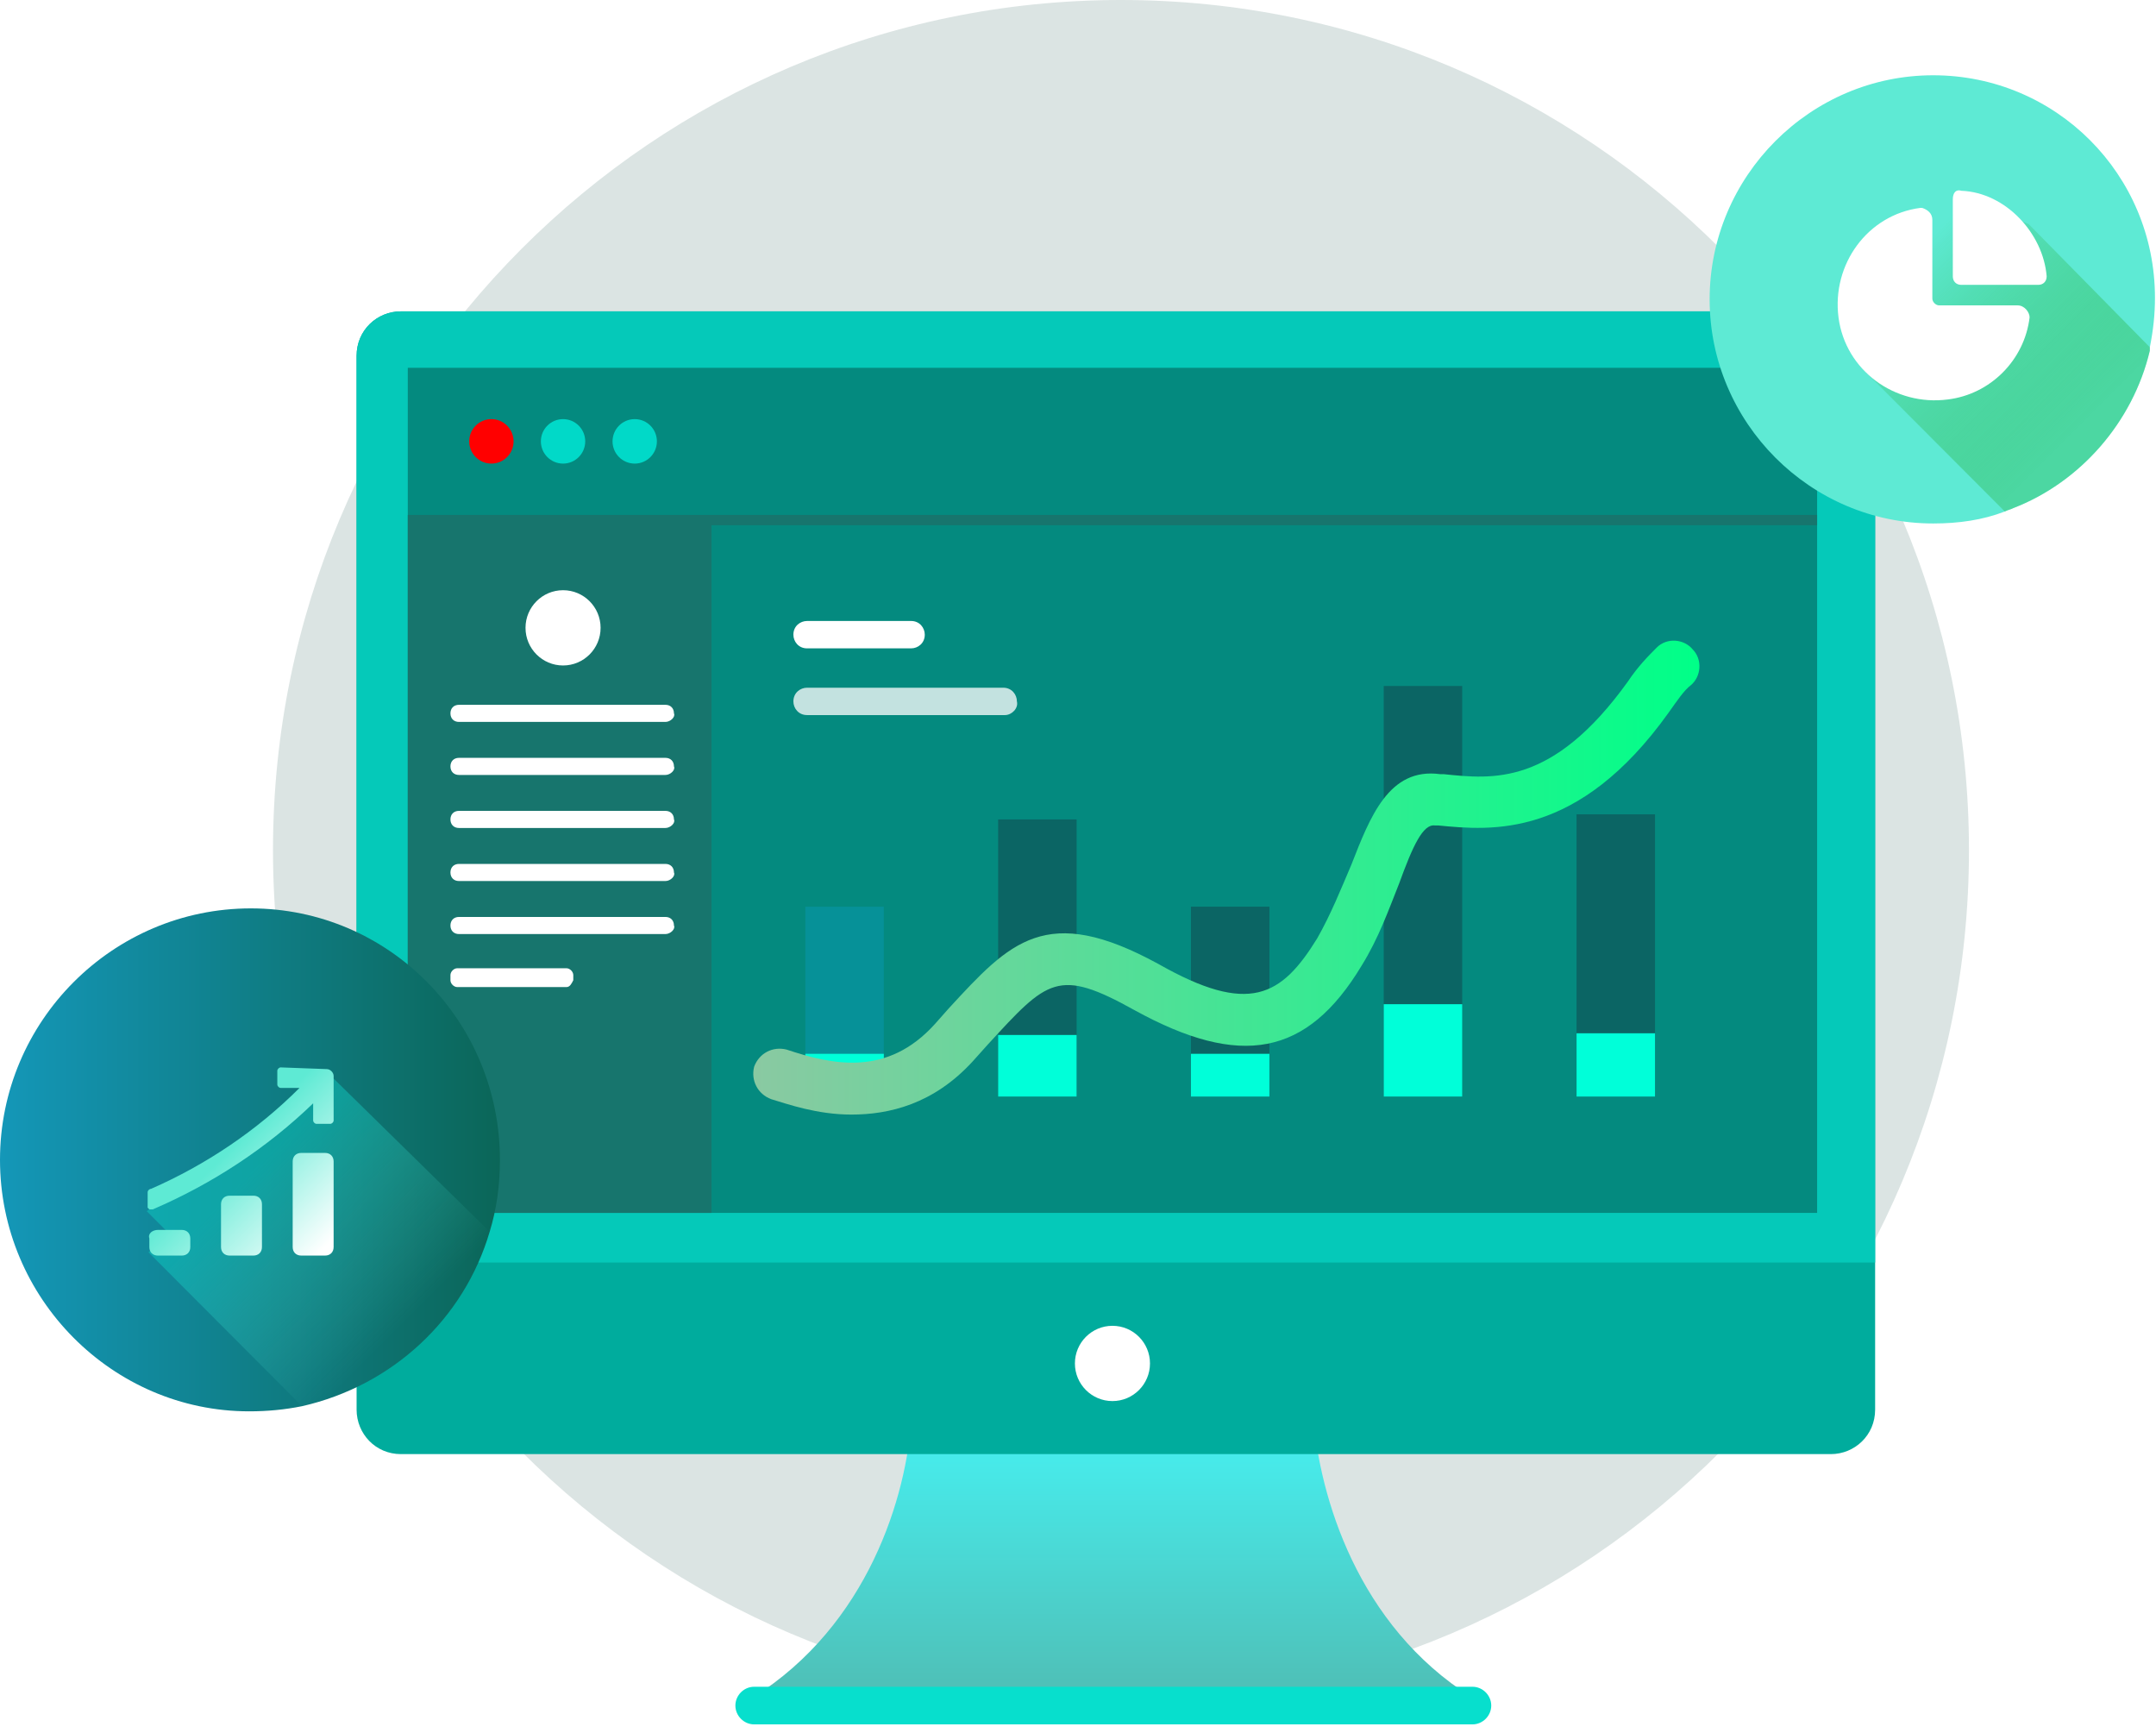
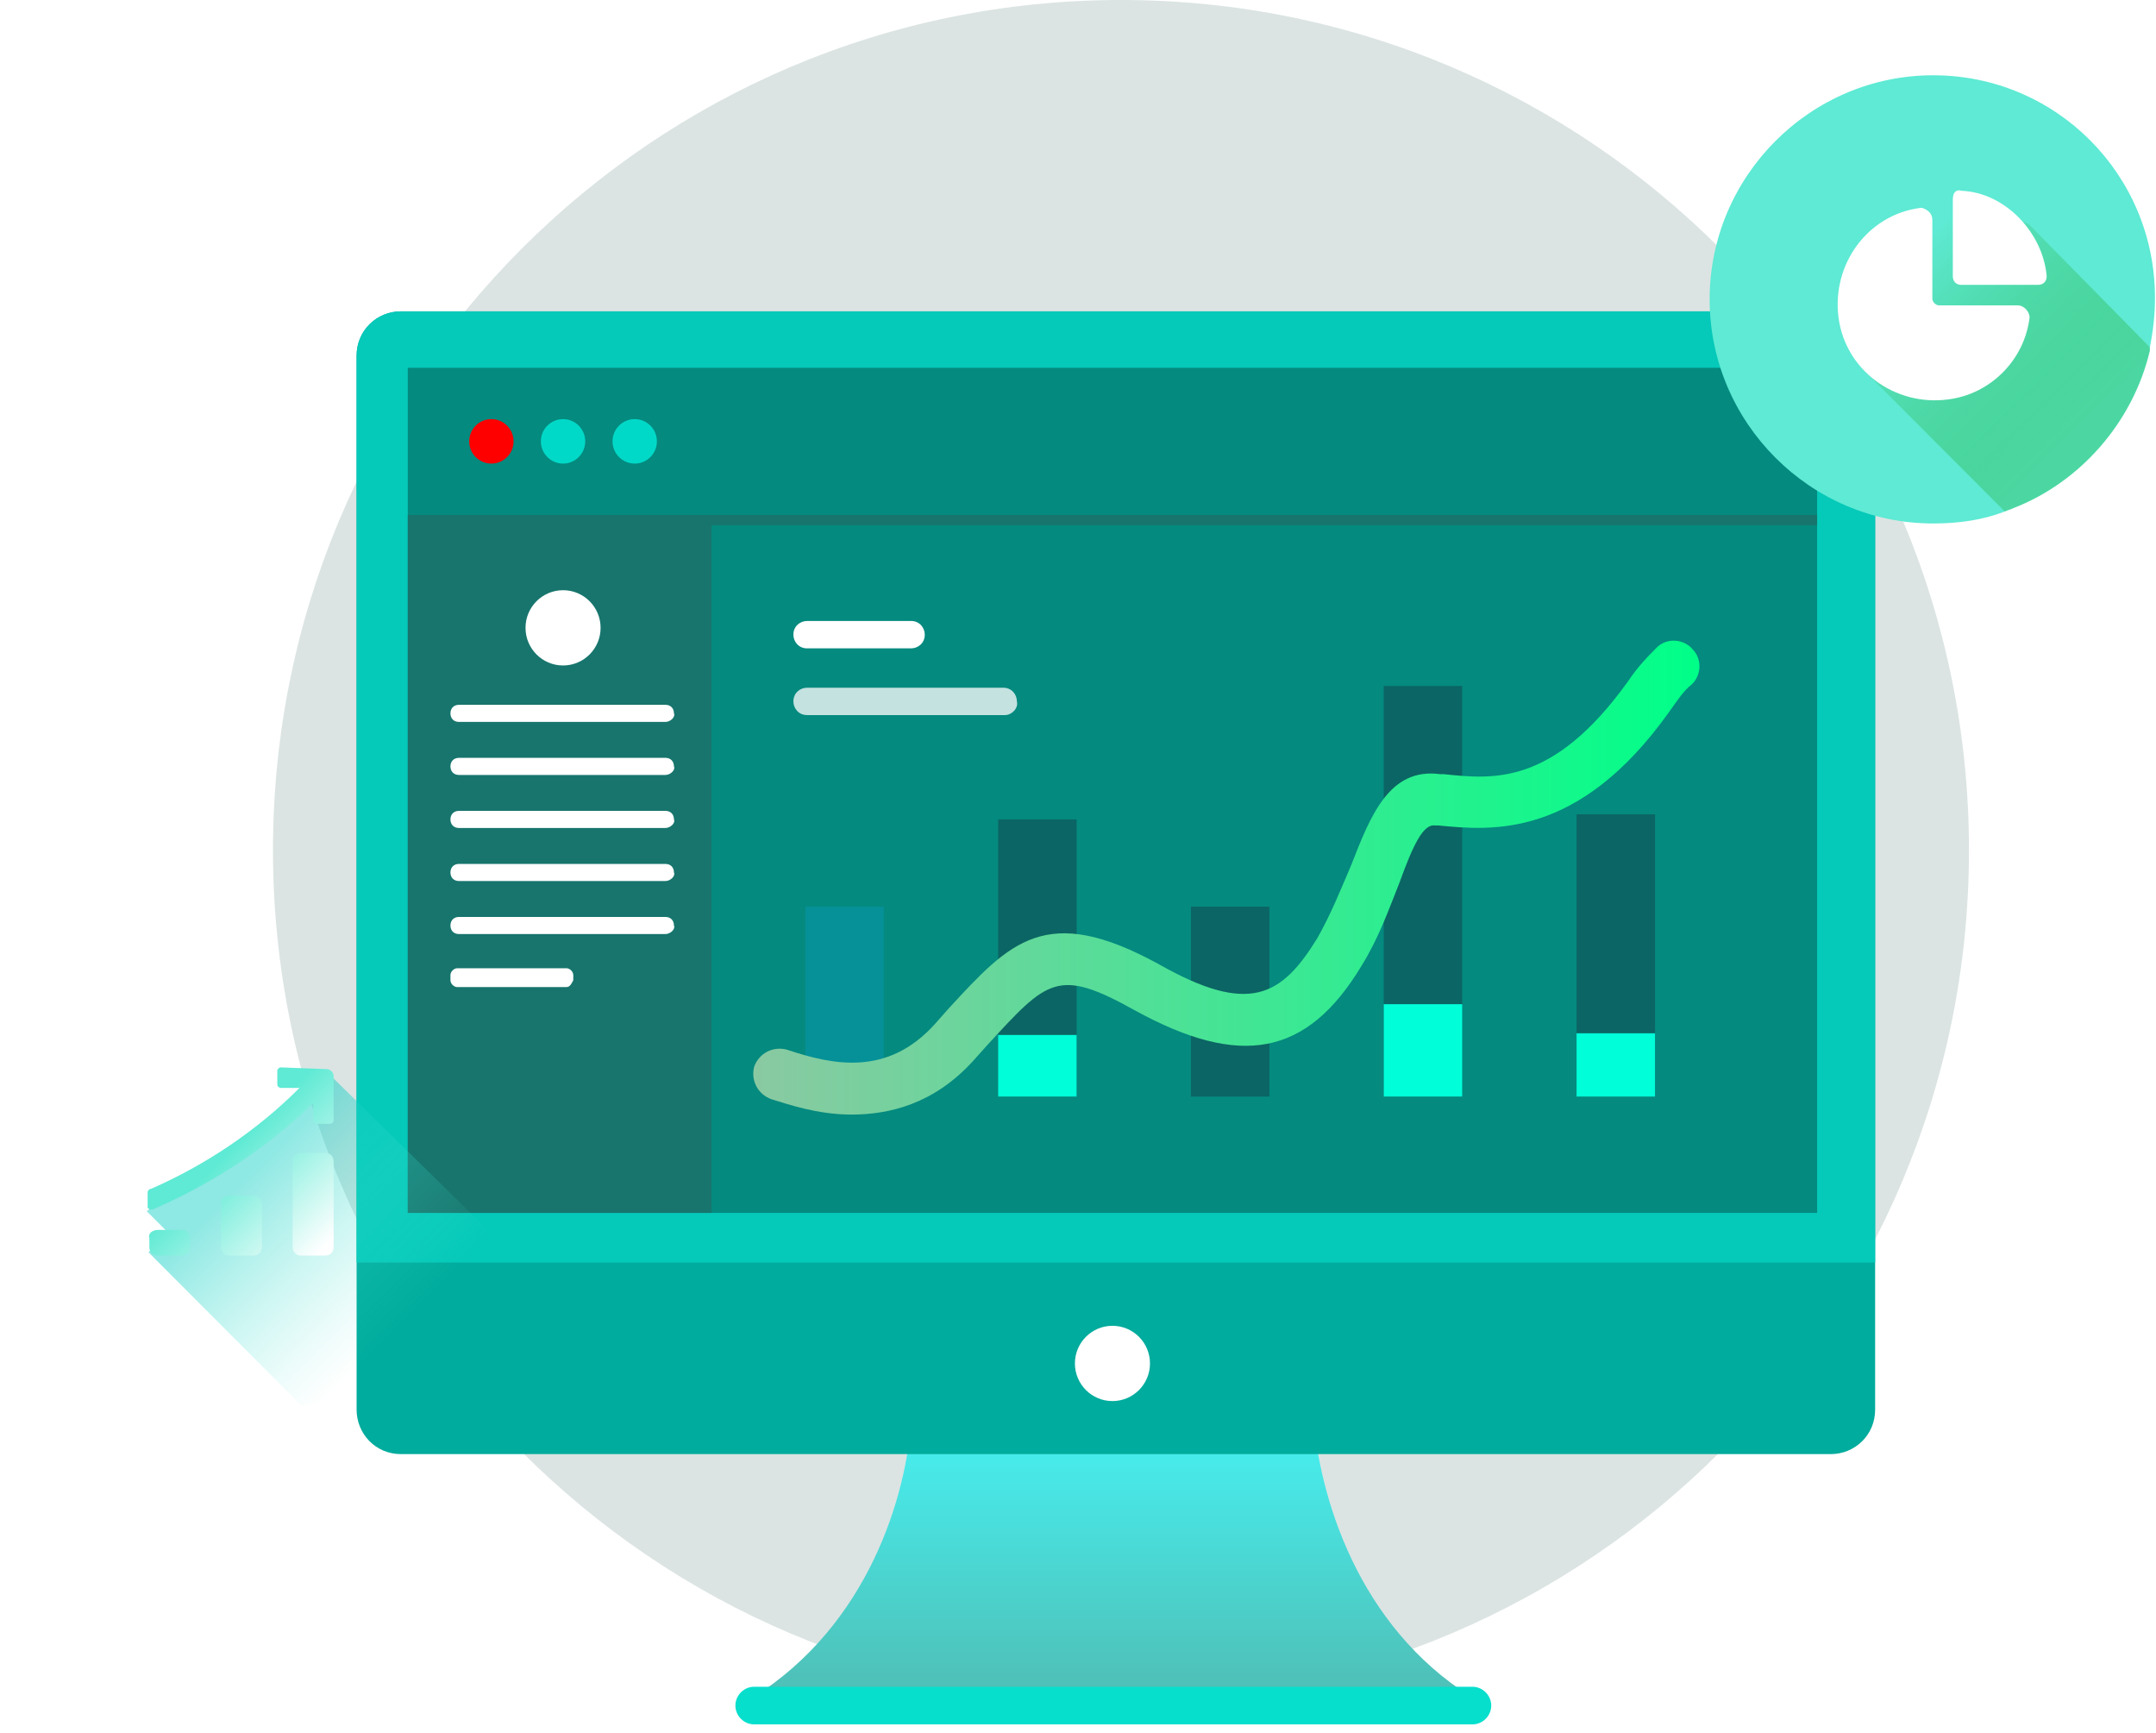
<svg xmlns="http://www.w3.org/2000/svg" width="229" height="184" viewBox="0 0 229 184" fill="none">
  <path d="M119.065 180.568C168.809 180.568 209.134 140.146 209.134 90.284C209.134 40.422 168.809 0 119.065 0C69.321 0 28.996 40.422 28.996 90.284C28.996 140.146 69.321 180.568 119.065 180.568Z" fill="rgba(9,71,65,0.147)" />
  <path d="M157.485 180.932C144.618 181.295 129.033 180.932 118.159 180.75C107.286 180.932 91.7 181.295 78.833 180.932C91.519 173.665 96.05 160.041 96.775 151.14H139.544C140.45 160.041 144.8 173.665 157.485 180.932Z" fill="url(#paint0_linear_1731_44739)" />
  <path d="M199.167 37.785V149.687C199.167 152.411 196.993 154.41 194.456 154.41H42.588C39.87 154.41 37.876 152.23 37.876 149.687V37.785C37.876 35.061 40.051 33.062 42.588 33.062H194.456C196.993 32.881 199.167 35.061 199.167 37.785Z" fill="#00ac9d" />
  <path d="M199.167 37.785V134.064H37.876V37.785C37.876 35.061 40.051 33.062 42.588 33.062H194.456C196.993 32.881 199.167 35.061 199.167 37.785Z" fill="#05c9b9" />
  <path d="M193.006 39.057H43.313V128.796H193.006V39.057Z" fill="#048a7f" />
  <path d="M52.194 49.228C53.495 49.228 54.549 48.171 54.549 46.867C54.549 45.563 53.495 44.505 52.194 44.505C50.892 44.505 49.837 45.563 49.837 46.867C49.837 48.171 50.892 49.228 52.194 49.228Z" fill="red" />
  <path d="M59.804 49.228C61.106 49.228 62.16 48.171 62.16 46.867C62.16 45.563 61.106 44.505 59.804 44.505C58.503 44.505 57.449 45.563 57.449 46.867C57.449 48.171 58.503 49.228 59.804 49.228Z" fill="rgba(0,255,234,0.678)" />
  <path d="M67.416 49.228C68.718 49.228 69.772 48.171 69.772 46.867C69.772 45.563 68.718 44.505 67.416 44.505C66.115 44.505 65.061 45.563 65.061 46.867C65.061 48.171 66.115 49.228 67.416 49.228Z" fill="rgba(0,255,234,0.678)" />
  <path d="M193.006 54.68H75.572H51.65H43.313V128.796H75.572V55.77H193.006V54.68Z" fill="#17756d" />
  <path d="M59.805 70.666C62.007 70.666 63.792 68.876 63.792 66.669C63.792 64.462 62.007 62.673 59.805 62.673C57.603 62.673 55.818 64.462 55.818 66.669C55.818 68.876 57.603 70.666 59.805 70.666Z" fill="#ffffff" />
  <path d="M70.678 76.66H48.75C48.206 76.66 47.844 76.296 47.844 75.751C47.844 75.207 48.206 74.843 48.75 74.843H70.678C71.222 74.843 71.584 75.207 71.584 75.751C71.766 76.115 71.222 76.66 70.678 76.66Z" fill="#ffffff" />
  <path d="M70.678 82.291H48.75C48.206 82.291 47.844 81.927 47.844 81.382C47.844 80.837 48.206 80.474 48.75 80.474H70.678C71.222 80.474 71.584 80.837 71.584 81.382C71.766 81.746 71.222 82.291 70.678 82.291Z" fill="#ffffff" />
  <path d="M70.678 87.922H48.75C48.206 87.922 47.844 87.558 47.844 87.013C47.844 86.468 48.206 86.105 48.75 86.105H70.678C71.222 86.105 71.584 86.468 71.584 87.013C71.766 87.377 71.222 87.922 70.678 87.922Z" fill="#ffffff" />
  <path d="M70.678 93.555H48.75C48.206 93.555 47.844 93.192 47.844 92.647C47.844 92.102 48.206 91.738 48.75 91.738H70.678C71.222 91.738 71.584 92.102 71.584 92.647C71.766 93.01 71.222 93.555 70.678 93.555Z" fill="#ffffff" />
  <path d="M70.678 99.186H48.75C48.206 99.186 47.844 98.822 47.844 98.277C47.844 97.733 48.206 97.369 48.75 97.369H70.678C71.222 97.369 71.584 97.733 71.584 98.277C71.766 98.641 71.222 99.186 70.678 99.186Z" fill="#ffffff" />
  <path d="M60.167 104.816H48.569C48.206 104.816 47.844 104.452 47.844 104.089V103.544C47.844 103.181 48.206 102.817 48.569 102.817H60.167C60.529 102.817 60.892 103.181 60.892 103.544V104.089C60.711 104.452 60.529 104.816 60.167 104.816Z" fill="#ffffff" />
  <path d="M118.159 148.778C120.361 148.778 122.146 146.988 122.146 144.781C122.146 142.574 120.361 140.785 118.159 140.785C115.957 140.785 114.172 142.574 114.172 144.781C114.172 146.988 115.957 148.778 118.159 148.778Z" fill="#ffffff" />
  <path d="M228.889 31.609C228.889 33.425 228.708 35.06 228.345 36.877C228.345 37.058 228.345 37.058 228.345 37.24C226.533 44.87 220.915 51.228 213.847 53.953C213.485 54.134 213.304 54.134 212.941 54.316C210.585 55.224 208.048 55.587 205.33 55.587C192.281 55.587 181.589 44.87 181.589 31.79C181.589 18.711 192.281 7.993 205.33 7.993C218.378 7.993 228.889 18.529 228.889 31.609Z" fill="url(#paint1_linear_1731_44739)" />
  <path d="M228.345 36.876C228.345 37.058 228.345 37.058 228.345 37.239C226.533 44.869 220.915 51.227 213.847 53.952C213.484 54.133 213.303 54.133 212.941 54.315L197.899 39.238L200.074 31.608L199.892 28.701L203.879 22.343L207.685 20.527L215.478 23.797L228.345 36.876Z" fill="url(#paint2_linear_1731_44739)" />
  <path d="M93.875 96.28H85.539V116.444H93.875V96.28Z" fill="rgba(9,152,174,0.521)" />
  <path d="M114.354 87.014H106.017V116.443H114.354V87.014Z" fill="rgba(19,68,75,0.521)" />
  <path d="M134.832 96.28H126.496V116.444H134.832V96.28Z" fill="rgba(19,68,75,0.521)" />
  <path d="M155.311 72.845H146.974V116.443H155.311V72.845Z" fill="rgba(19,68,75,0.521)" />
  <path d="M175.789 86.471H167.453V116.444H175.789V86.471Z" fill="rgba(19,68,75,0.521)" />
-   <path d="M93.875 111.902H85.539V116.444H93.875V111.902Z" fill="#00ffd9" />
  <path d="M114.354 109.903H106.017V116.443H114.354V109.903Z" fill="#00ffd9" />
-   <path d="M134.832 111.902H126.496V116.444H134.832V111.902Z" fill="#00ffd9" />
  <path d="M155.311 106.634H146.974V116.443H155.311V106.634Z" fill="#00ffd9" />
  <path d="M175.789 109.723H167.453V116.444H175.789V109.723Z" fill="#00ffd9" />
  <g filter="url(#filter0_d_1731_44739)">
    <path d="M90.431 113.355C86.807 113.355 83.726 112.265 81.914 111.72C80.464 111.175 79.739 109.722 80.102 108.269C80.645 106.815 82.095 106.089 83.545 106.452C88.438 108.087 94.237 109.359 99.312 103.727L100.761 102.092C107.286 95.008 111.091 90.829 123.052 97.369C132.657 102.819 136.101 100.821 139.906 94.644C141.356 92.101 142.443 89.376 143.531 86.833C145.524 81.747 147.518 76.479 152.955 77.205H153.317C158.573 77.75 164.915 78.477 172.889 67.396C173.977 65.761 175.064 64.671 175.97 63.763C177.058 62.673 178.87 62.854 179.776 63.944C180.863 65.034 180.682 66.851 179.595 67.759C178.87 68.304 178.145 69.394 177.239 70.665C167.634 84.108 158.391 83.2 152.773 82.655H152.411C151.142 82.473 150.055 84.835 148.605 88.831C147.518 91.556 146.43 94.644 144.618 97.551C138.819 107.179 131.751 108.45 120.515 102.274C112.36 97.733 111.273 99.004 104.93 105.907L103.299 107.724C99.13 112.265 94.418 113.355 90.431 113.355Z" fill="url(#paint3_linear_1731_44739)" />
  </g>
  <path d="M96.775 68.848H85.72C84.814 68.848 84.27 68.121 84.27 67.395C84.27 66.486 84.995 65.941 85.72 65.941H96.775C97.681 65.941 98.225 66.668 98.225 67.395C98.225 68.303 97.5 68.848 96.775 68.848Z" fill="#ffffff" />
  <path d="M106.742 75.934H85.72C84.814 75.934 84.27 75.207 84.27 74.481C84.27 73.572 84.995 73.027 85.72 73.027H106.561C107.467 73.027 108.011 73.754 108.011 74.481C108.192 75.207 107.467 75.934 106.742 75.934Z" fill="#c3e2e0" />
-   <path d="M53.099 123.164C53.099 125.889 52.737 128.432 52.012 130.793C49.294 140.058 41.682 147.142 32.077 149.322C30.265 149.686 28.453 149.867 26.459 149.867C11.961 149.867 0 137.878 0 123.164C0 108.449 11.961 96.46 26.64 96.46C41.319 96.46 53.099 108.449 53.099 123.164Z" fill="url(#paint4_linear_1731_44739)" />
  <path d="M52.012 130.794C49.293 140.058 41.682 147.143 32.077 149.323L15.767 132.973L17.941 130.975L15.585 128.614L19.21 125.889L33.346 116.079L34.977 114.081L52.012 130.794Z" fill="url(#paint5_linear_1731_44739)" />
  <path d="M31.993 122.427H34.53C35.074 122.427 35.436 122.791 35.436 123.336V132.418C35.436 132.963 35.074 133.327 34.53 133.327H31.993C31.449 133.327 31.087 132.963 31.087 132.418V123.336C31.087 122.791 31.449 122.427 31.993 122.427Z" fill="url(#paint6_linear_1731_44739)" />
  <path d="M24.381 126.969H26.918C27.462 126.969 27.824 127.332 27.824 127.877V132.418C27.824 132.963 27.462 133.327 26.918 133.327H24.381C23.837 133.327 23.475 132.963 23.475 132.418V127.877C23.475 127.332 23.837 126.969 24.381 126.969Z" fill="url(#paint7_linear_1731_44739)" />
  <path d="M16.769 130.603H19.306C19.849 130.603 20.212 130.966 20.212 131.511V132.42C20.212 132.965 19.849 133.328 19.306 133.328H16.769C16.225 133.328 15.863 132.965 15.863 132.42V131.511C15.681 130.966 16.225 130.603 16.769 130.603Z" fill="url(#paint8_linear_1731_44739)" />
  <path d="M34.711 113.526C35.073 113.526 35.436 113.89 35.436 114.253V118.976C35.436 119.158 35.254 119.339 35.073 119.339H33.623C33.442 119.339 33.261 119.158 33.261 118.976V117.16C28.368 121.883 22.569 125.697 16.226 128.422C16.044 128.422 16.044 128.422 15.863 128.422L15.682 128.241V126.606C15.682 126.424 15.863 126.242 16.044 126.242C21.844 123.699 27.28 120.066 31.811 115.525H29.818C29.636 115.525 29.455 115.343 29.455 115.161V113.708C29.455 113.526 29.636 113.345 29.818 113.345L34.711 113.526Z" fill="url(#paint9_linear_1731_44739)" />
  <path d="M214.306 32.429H205.969C205.607 32.429 205.244 32.066 205.244 31.703V23.346C205.244 22.62 204.701 22.256 204.157 22.075H203.976C198.358 22.801 194.552 28.069 195.277 33.701C196.002 39.332 201.257 43.147 206.875 42.42C211.406 41.875 215.031 38.242 215.574 33.701C215.574 33.156 215.031 32.429 214.306 32.429C214.306 32.429 214.487 32.429 214.306 32.429Z" fill="url(#paint10_linear_1731_44739)" />
  <path d="M207.419 21.166V29.341C207.419 29.886 207.782 30.249 208.325 30.249H216.48C217.024 30.249 217.387 29.886 217.387 29.341C217.024 24.8 213.037 20.44 208.325 20.258C207.782 20.076 207.419 20.44 207.419 21.166C207.419 21.166 207.419 20.985 207.419 21.166Z" fill="white" />
  <path d="M80.102 183.11H156.398C157.486 183.11 158.392 182.201 158.392 181.112C158.392 180.022 157.486 179.113 156.398 179.113H80.102C79.015 179.113 78.109 180.022 78.109 181.112C78.109 182.201 79.015 183.11 80.102 183.11Z" fill="#07dfcd" />
  <defs>
    <filter id="filter0_d_1731_44739" x="72.009" y="60.03" width="116.497" height="66.325" filterUnits="userSpaceOnUse" color-interpolation-filters="sRGB">
      <feFlood flood-opacity="0" result="BackgroundImageFix" />
      <feColorMatrix in="SourceAlpha" type="matrix" values="0 0 0 0 0 0 0 0 0 0 0 0 0 0 0 0 0 0 127 0" result="hardAlpha" />
      <feOffset dy="5" />
      <feGaussianBlur stdDeviation="4" />
      <feColorMatrix type="matrix" values="0 0 0 0 0.113 0 0 0 0 0.296 0 0 0 0 1 0 0 0 0.22 0" />
      <feBlend mode="normal" in2="BackgroundImageFix" result="effect1_dropShadow_1731_44739" />
      <feBlend mode="normal" in="SourceGraphic" in2="effect1_dropShadow_1731_44739" result="shape" />
    </filter>
    <linearGradient id="paint0_linear_1731_44739" x1="117.991" y1="180.316" x2="117.991" y2="153.552" gradientUnits="userSpaceOnUse">
      <stop stop-color="#4fbeb5" />
      <stop offset="0.991" stop-color="#47ecec" />
    </linearGradient>
    <linearGradient id="paint1_linear_1731_44739" x1="181.334" y1="31.689" x2="228.851" y2="31.689" gradientUnits="userSpaceOnUse">
      <stop stop-color="#5EEAD4" />
      <stop offset="1" stop-color="#5EEAD4" />
    </linearGradient>
    <linearGradient id="paint2_linear_1731_44739" x1="202.491" y1="27.528" x2="220.52" y2="45.515" gradientUnits="userSpaceOnUse">
      <stop stop-color="#5EEAD4" />
      <stop offset="1" stop-color="rgba(46,184,81,0.39)" />
    </linearGradient>
    <linearGradient id="paint3_linear_1731_44739" x1="79.988" y1="88.385" x2="180.354" y2="88.385" gradientUnits="userSpaceOnUse">
      <stop stop-color="#8ac9a2" />
      <stop offset="1" stop-color="#00ff88" />
    </linearGradient>
    <linearGradient id="paint4_linear_1731_44739" x1="0" y1="123.193" x2="53.172" y2="123.193" gradientUnits="userSpaceOnUse">
      <stop stop-color="#1497b8" />
      <stop offset="1" stop-color="#0b6658" />
    </linearGradient>
    <linearGradient id="paint5_linear_1731_44739" x1="26.639" y1="124.5" x2="42.788" y2="140.61" gradientUnits="userSpaceOnUse">
      <stop stop-color="rgba(13,206,196,0.466)" />
      <stop offset="1" stop-color="rgba(94,234,213,0.418)" stop-opacity="0" />
    </linearGradient>
    <linearGradient id="paint6_linear_1731_44739" x1="36.282" y1="130.906" x2="25.919" y2="120.567" gradientUnits="userSpaceOnUse">
      <stop offset="0.011" stop-color="#ffffff" />
      <stop offset="1" stop-color="#5EEAD4" />
    </linearGradient>
    <linearGradient id="paint7_linear_1731_44739" x1="31.344" y1="135.857" x2="20.98" y2="125.517" gradientUnits="userSpaceOnUse">
      <stop offset="0.011" stop-color="#ffffff" />
      <stop offset="1" stop-color="#5EEAD4" />
    </linearGradient>
    <linearGradient id="paint8_linear_1731_44739" x1="26.602" y1="140.61" x2="16.238" y2="130.271" gradientUnits="userSpaceOnUse">
      <stop offset="0.011" stop-color="#ffffff" />
      <stop offset="1" stop-color="#5EEAD4" />
    </linearGradient>
    <linearGradient id="paint9_linear_1731_44739" x1="35.747" y1="131.443" x2="25.384" y2="121.104" gradientUnits="userSpaceOnUse">
      <stop offset="0.011" stop-color="#ffffff" />
      <stop offset="1" stop-color="#5EEAD4" />
    </linearGradient>
    <linearGradient id="paint10_linear_1731_44739" x1="211.555" y1="41.083" x2="197.688" y2="27.249" gradientUnits="userSpaceOnUse">
      <stop offset="0.011" stop-color="#ffffff" />
      <stop offset="1" stop-color="#ffffff" />
    </linearGradient>
  </defs>
</svg>